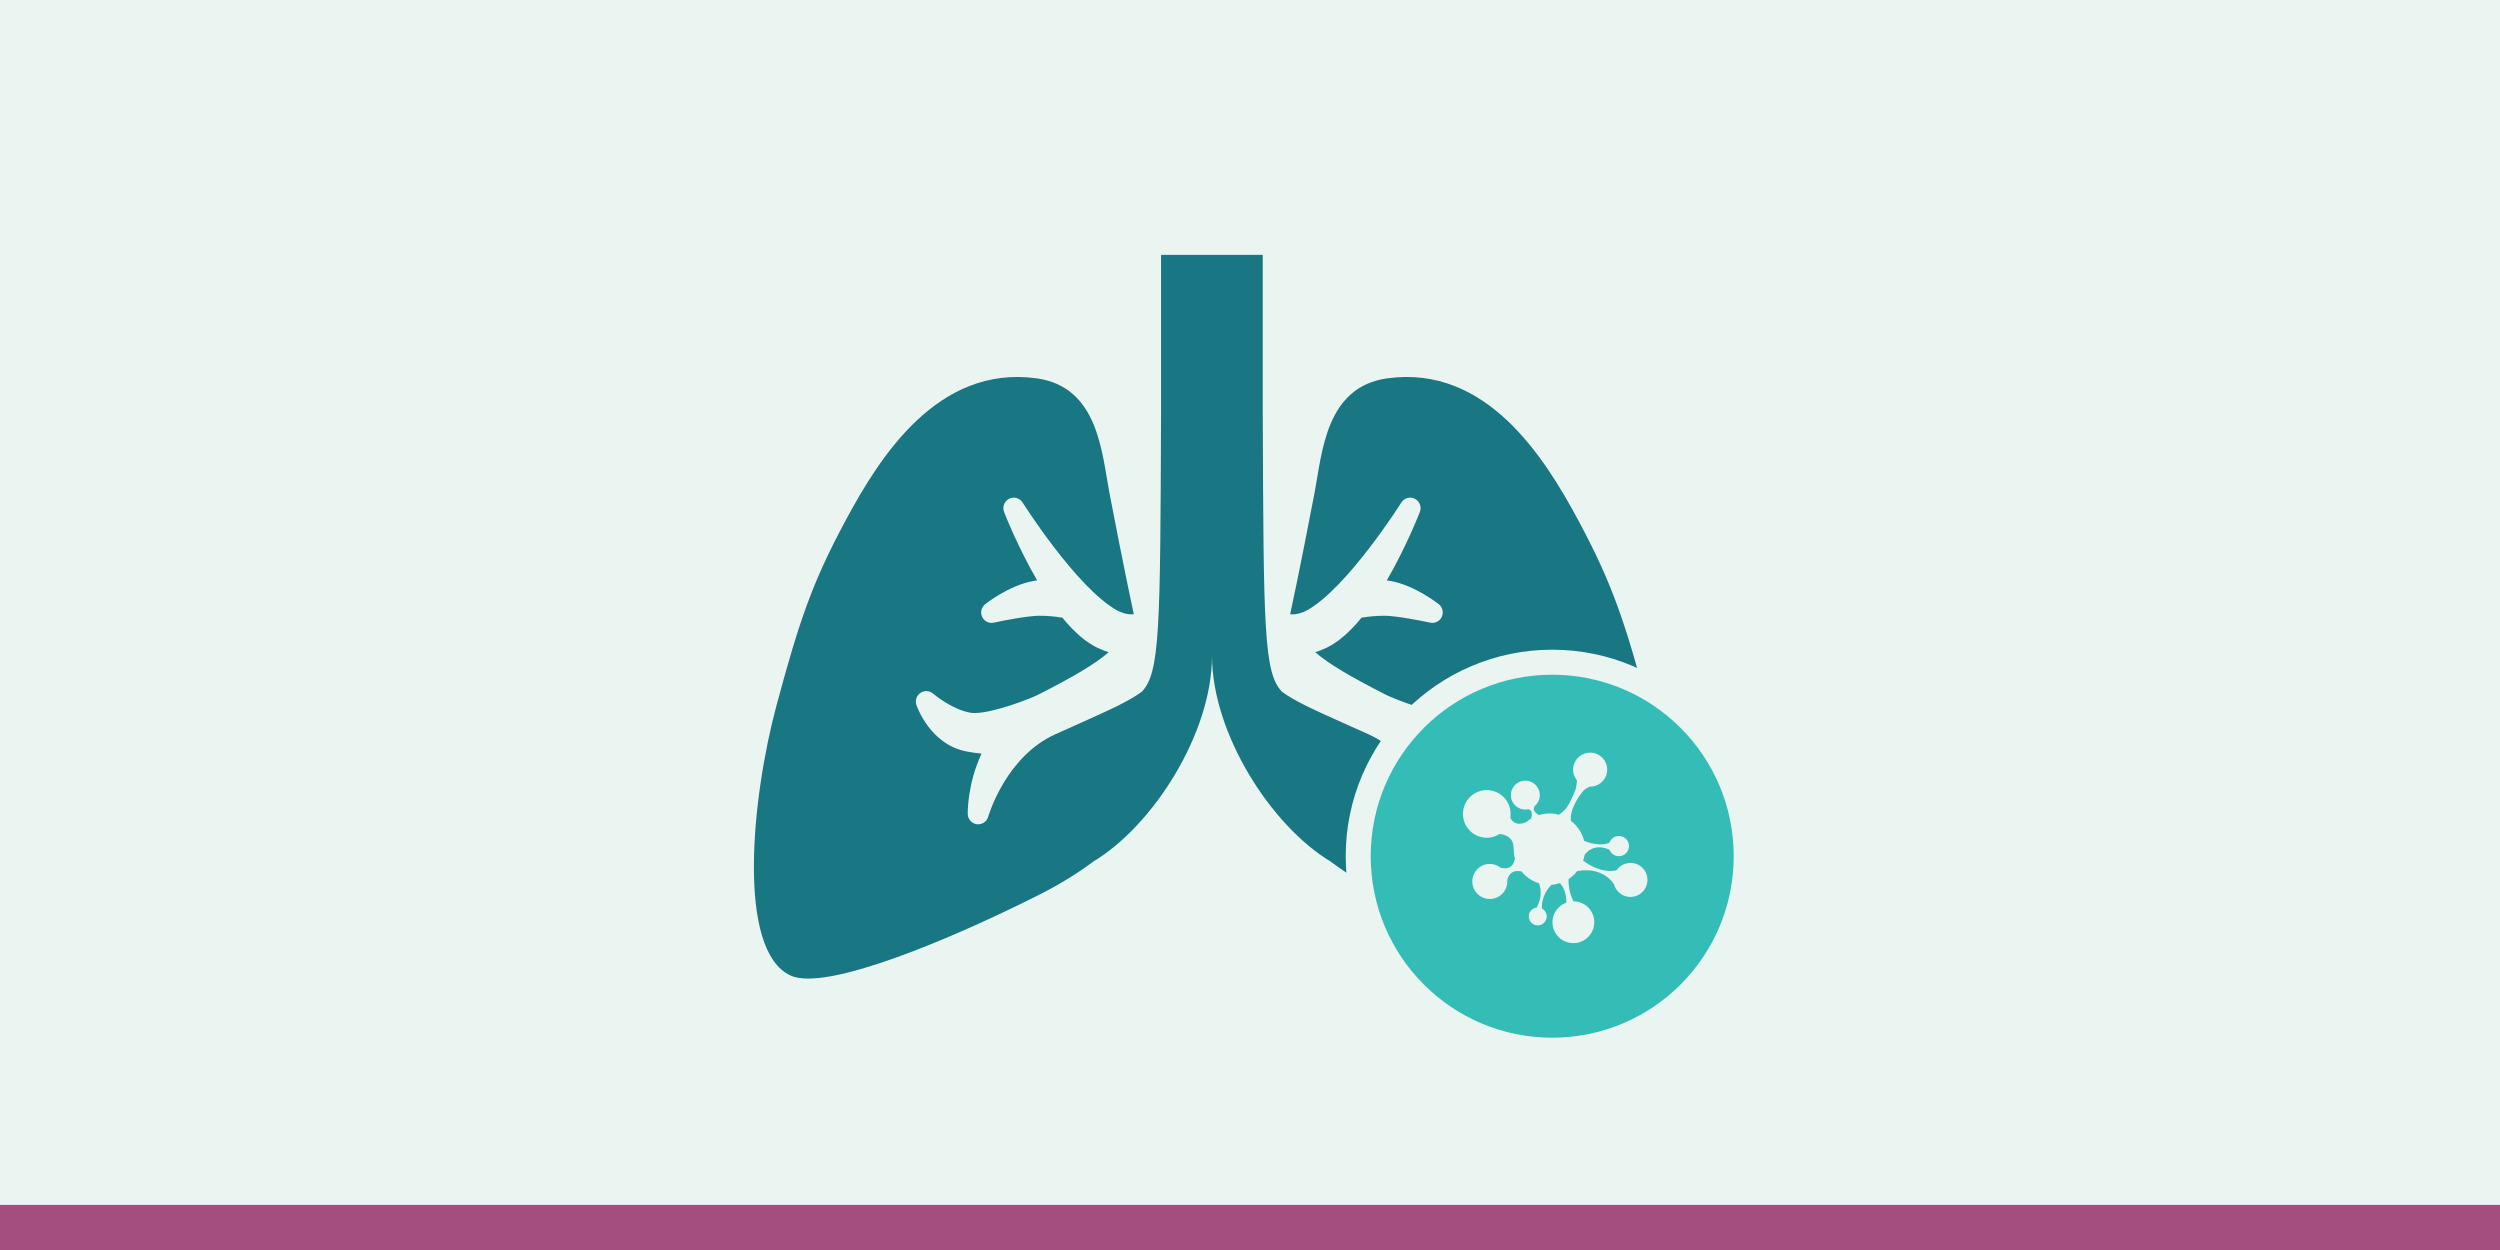
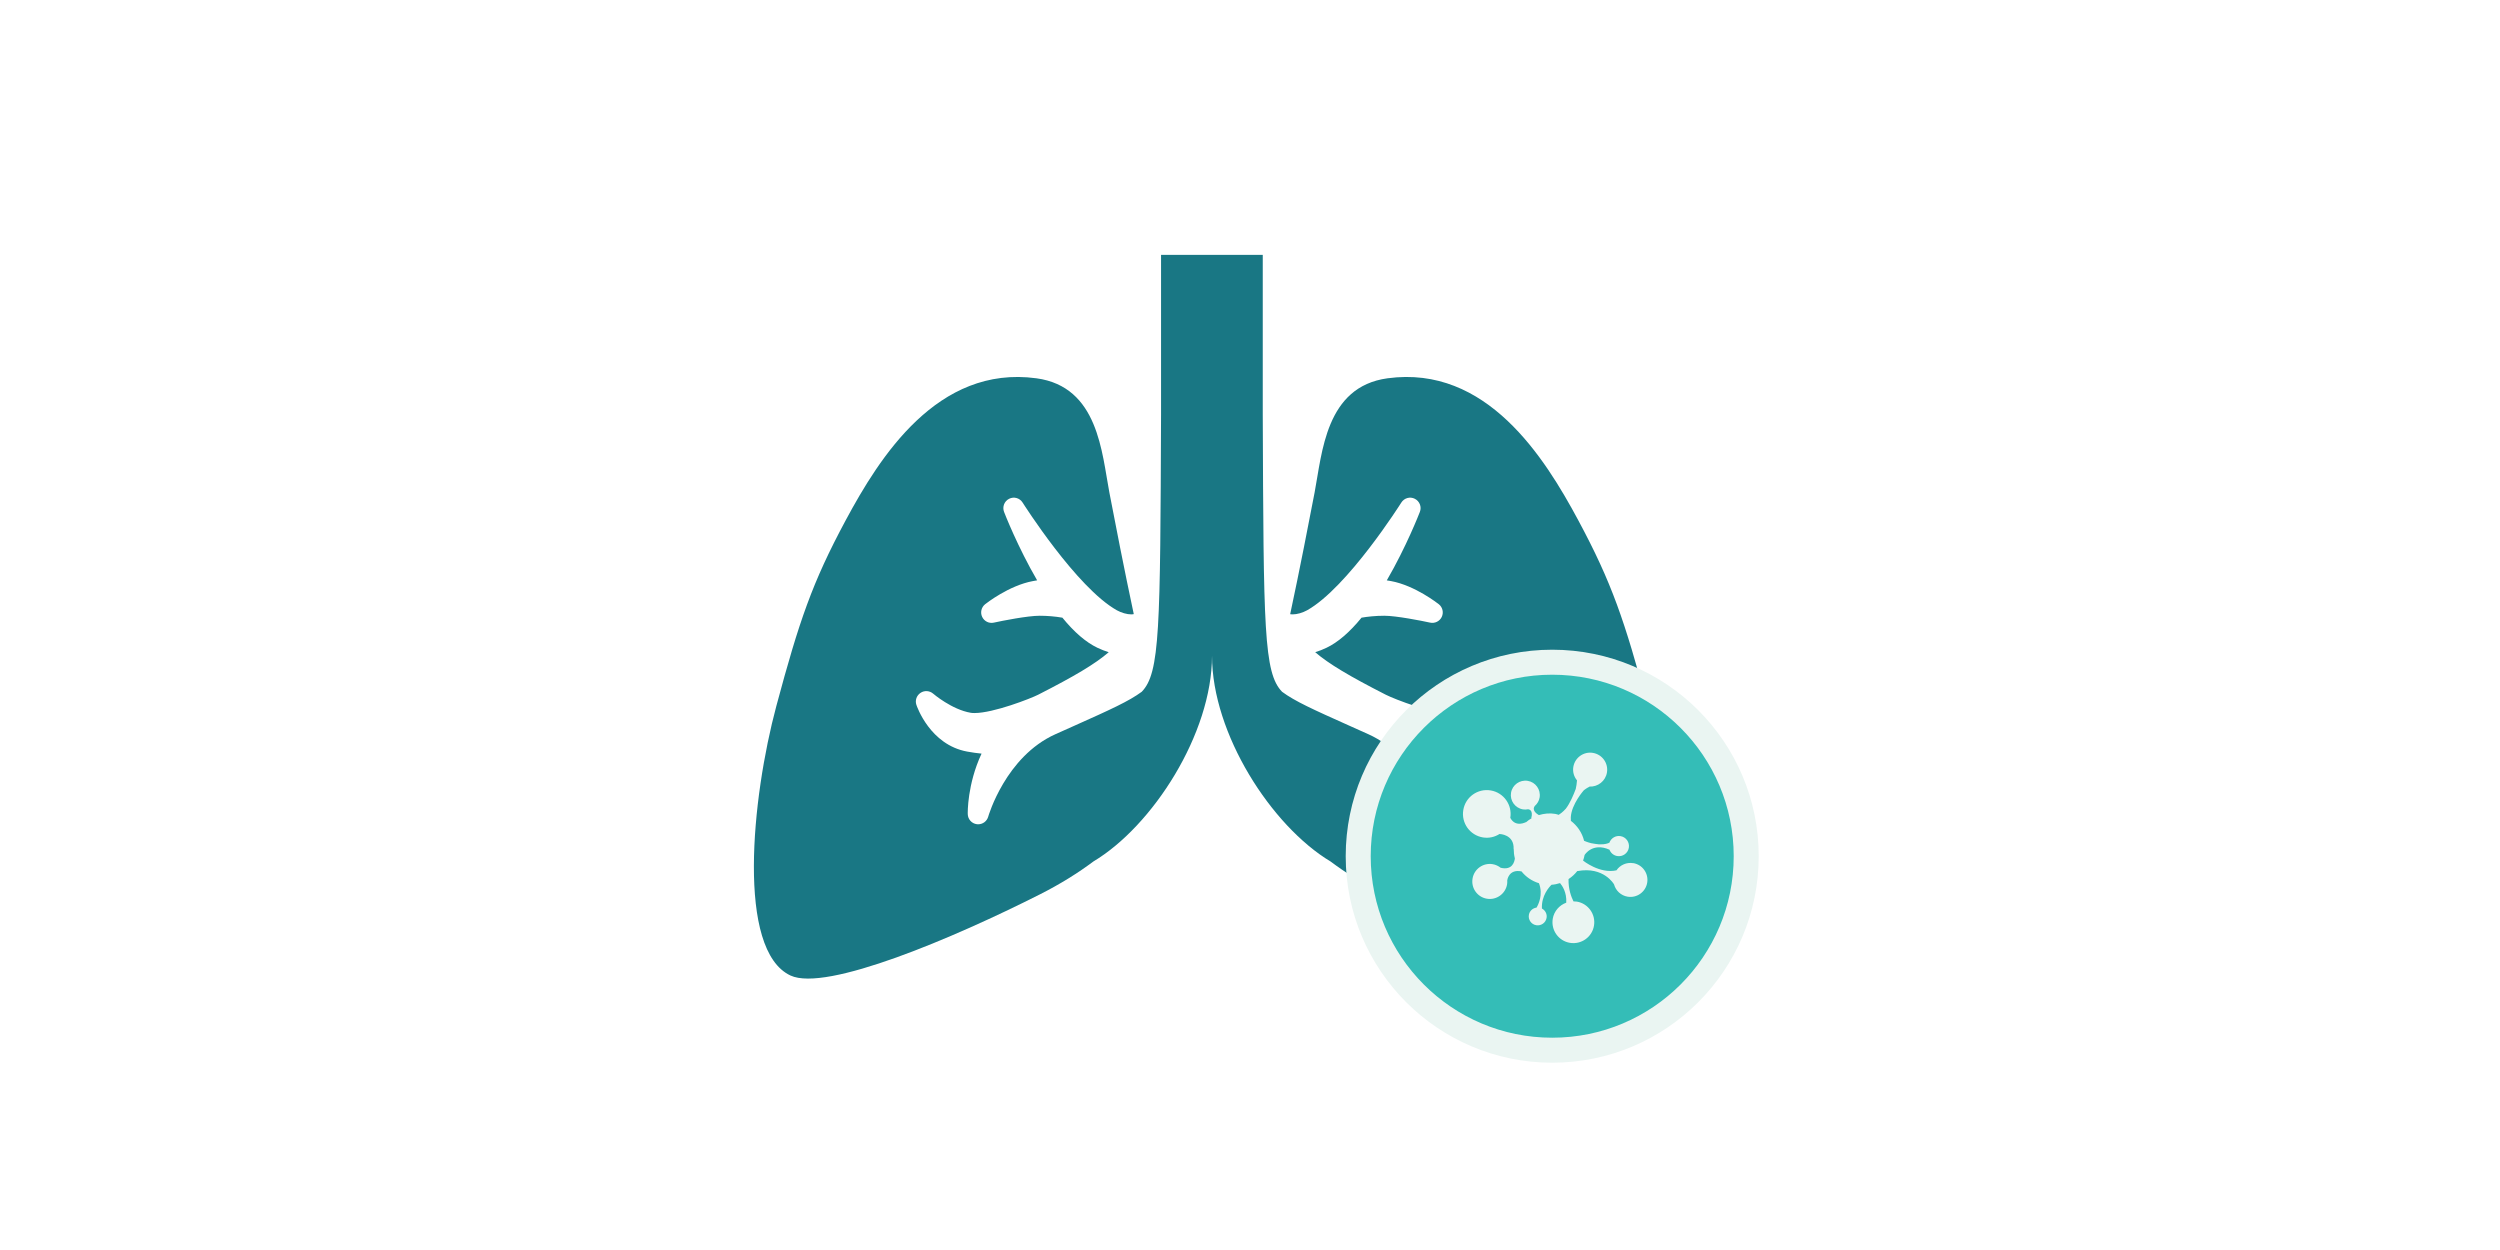
<svg xmlns="http://www.w3.org/2000/svg" id="Layer_1" width="600" height="300" viewBox="0 0 600 300">
  <defs>
    <style>.cls-1{fill:#34bdb7;stroke:#eaf5f2;stroke-miterlimit:10;stroke-width:6px;}.cls-2{fill:#a34e7f;}.cls-3{fill:#eaf5f2;}.cls-4{fill:#197784;}</style>
  </defs>
-   <rect class="cls-3" x="0" width="600" height="300" />
-   <rect class="cls-2" x="0" y="289.17" width="600" height="10.83" />
  <path class="cls-4" d="m395.43,169.44c-5.49-20.44-8.6-29.61-16.67-44.62-8.07-15.01-21.97-37.26-45.75-34.03-14.87,2.02-15.69,17.9-17.51,27.43-1.26,6.58-3.63,18.79-5.85,29.14.01.02.03.05.04.07.01-.03.21.02.57.02,1.03,0,2.38-.39,3.44-.98,9.7-5.43,22.49-25.65,22.62-25.86.68-1.09,2.09-1.49,3.24-.9,1.15.58,1.68,1.94,1.21,3.14-.15.38-3.24,8.35-7.94,16.44.33.05.67.11,1.01.17,5.77,1.06,11.24,5.38,11.48,5.56.91.73,1.2,1.98.7,3.04-.5,1.05-1.66,1.62-2.8,1.37-2.09-.46-8.15-1.65-10.98-1.65-2.15,0-4.06.22-5.47.46-2.85,3.49-5.67,5.92-8.4,7.22-.91.44-1.82.79-2.72,1.07,3.26,2.81,8.23,5.76,16.93,10.2,1.89.97,12.06,5.02,16.17,4.34,3.8-.63,7.81-3.53,9.04-4.59.85-.74,2.1-.82,3.03-.19.94.63,1.34,1.8.99,2.87-.13.39-3.27,9.58-12.19,11.22-1.2.22-2.36.39-3.45.49,3.44,7.37,3.32,14.18,3.31,14.52-.03,1.24-.96,2.26-2.19,2.42-.11.01-.21.02-.32.02-1.1,0-2.1-.73-2.41-1.82-.04-.14-4.24-14.44-16.14-19.79l-4.55-2.04c-8.71-3.9-13.09-5.87-16.17-8.15-4.41-4.53-4.44-15.18-4.64-66.56v-38.3h-24.41v38.3c-.2,51.39-.23,62.03-4.64,66.56-3.08,2.27-7.45,4.25-16.15,8.14l-4.56,2.04c-11.95,5.37-16.09,19.64-16.13,19.79-.31,1.09-1.3,1.83-2.41,1.83-.1,0-.21,0-.31-.02-1.23-.15-2.16-1.18-2.19-2.42-.01-.33-.13-7.15,3.31-14.52-1.1-.11-2.25-.27-3.45-.49-8.92-1.64-12.06-10.83-12.19-11.22-.36-1.07.05-2.24.99-2.87.93-.63,2.17-.55,3.03.18.04.04,4.49,3.84,9.04,4.6.26.05.56.06.88.06,4.59,0,13.52-3.5,15.29-4.4,8.7-4.44,13.67-7.38,16.93-10.2-.9-.28-1.81-.64-2.72-1.07-2.74-1.31-5.56-3.73-8.4-7.22-1.82-.31-3.66-.46-5.47-.46-2.84,0-8.89,1.19-10.98,1.65-1.15.26-2.3-.32-2.8-1.37-.5-1.05-.21-2.31.7-3.04.23-.18,5.71-4.5,11.48-5.56.34-.06.68-.12,1.01-.18-4.7-8.08-7.8-16.05-7.94-16.43-.46-1.2.06-2.56,1.21-3.14,1.16-.59,2.56-.19,3.24.9.13.2,12.94,20.43,22.63,25.86,1.06.59,2.41.98,3.44.98.38,0,.54-.05.61-.07-2.21-10.36-4.6-22.58-5.85-29.16-1.82-9.53-2.64-25.41-17.51-27.43-23.78-3.23-37.68,19.01-45.75,34.03-8.07,15.01-11.18,24.18-16.67,44.62-5.93,22.1-9.57,58.61,3.39,64.68,8.56,4.01,39.28-9.07,59.84-19.46,4.98-2.52,9.24-5.19,12.85-7.9h0c14.24-8.52,28.48-30.69,28.48-49.38,0,18.7,14.24,40.86,28.47,49.39h0c3.61,2.71,7.87,5.38,12.85,7.9,20.56,10.39,51.28,23.47,59.84,19.46,12.96-6.06,9.33-42.57,3.39-64.68Z" />
  <circle class="cls-1" cx="372.53" cy="205.49" r="46.56" />
-   <path class="cls-3" d="m391.98,207.16c-1.62-.27-3.16.45-4.03,1.72h0c-4.03.89-8-2.33-8-2.33,0,0-.01,0-.02.01.15-.44.29-.88.37-1.36,0,0,1.86-3.1,5.96-1.28v-.02c.3.79.98,1.4,1.87,1.55,1.32.22,2.57-.67,2.79-1.99.22-1.32-.67-2.57-1.99-2.79-1.17-.2-2.29.49-2.68,1.58-.37.18-1.1.43-2.21.39h0c-.09.01-.2,0-.32,0,0,0,0,0-.01,0-.25-.03-.57-.07-.86-.11h0c-.3-.03-.59-.09-.87-.15-.01,0-.04,0-.04,0h0c-.97-.23-1.76-.59-1.76-.59h0c-.47-1.94-1.63-3.63-3.22-4.83.02,0,.05-.01.05-.01-.02-.28-.02-.53-.02-.8.16-3.16,3.14-6.5,3.14-6.5.74-.57,1.31-.82,1.31-.82,0-.02,0-.03-.01-.05,2.05.11,3.9-1.32,4.24-3.39.37-2.23-1.14-4.33-3.37-4.7-2.22-.37-4.33,1.13-4.7,3.36-.2,1.21.16,2.37.88,3.24h0c-.05.74-.16,1.42-.3,2.05-.52,1.4-1.37,3.43-2.38,4.74-.72.81-1.39,1.28-1.71,1.48-.28-.08-.55-.18-.84-.23-1.36-.23-2.68-.08-3.92.29-.42-.24-1.77-1.1-.98-2.19h0c.59-.52,1.02-1.21,1.16-2.04.31-1.89-.96-3.68-2.86-3.99-1.89-.31-3.68.96-4,2.85-.32,1.89.96,3.68,2.86,4,.42.07.83.05,1.22-.03,0,0,1.36,0,.77,2.17l.19-.07c-.54.3-1.04.65-1.5,1.06,0-.02.01-.05.02-.07,0,0-2.47,1.37-3.74-1.03.52-3.11-1.59-6.06-4.7-6.58-3.13-.52-6.07,1.59-6.58,4.7-.52,3.12,1.58,6.06,4.71,6.58,1.45.24,2.85-.1,4.01-.84,0,0,0,.01,0,.02,0,0,3.52.07,3.36,3.6,0,0,.02-.03.02-.03,0,.78.09,1.55.28,2.28-.09.8-.6,2.94-3.41,2.25h0c-.54-.42-1.19-.74-1.92-.86-2.29-.38-4.45,1.16-4.83,3.46-.38,2.29,1.16,4.45,3.45,4.83,2.29.38,4.45-1.17,4.84-3.45.05-.33.06-.65.04-.96h0s.31-2.77,3.4-2.15c0,0,0-.02,0-.02,1.06,1.33,2.51,2.34,4.21,2.86,1.07,2.76-.18,5.19-.58,5.85-.91.12-1.68.8-1.84,1.75-.2,1.18.6,2.29,1.77,2.48,1.17.2,2.29-.6,2.48-1.77.16-.94-.33-1.81-1.12-2.24-.15-3.09,1.75-5.17,2.31-5.7.7-.04,1.38-.19,2.04-.4.52.61,1.65,2.23,1.49,4.7-1.64.6-2.93,2.02-3.24,3.87-.45,2.74,1.4,5.32,4.13,5.77,2.73.45,5.32-1.39,5.77-4.13.45-2.73-1.4-5.32-4.13-5.77-.27-.04-.53-.05-.79-.05-.55-1.09-1.25-2.95-1.19-5.33,0-.01,0-.02,0-.03.81-.52,1.52-1.18,2.12-1.95.01.01.03.03.03.03,6.32-1.16,8.77,3.19,8.77,3.2.41,1.49,1.64,2.68,3.26,2.95,2.23.37,4.33-1.14,4.7-3.36.37-2.23-1.13-4.33-3.36-4.7Z" />
+   <path class="cls-3" d="m391.98,207.16c-1.62-.27-3.16.45-4.03,1.72h0c-4.03.89-8-2.33-8-2.33,0,0-.01,0-.02.01.15-.44.29-.88.37-1.36,0,0,1.86-3.1,5.96-1.28v-.02c.3.79.98,1.4,1.87,1.55,1.32.22,2.57-.67,2.79-1.99.22-1.32-.67-2.57-1.99-2.79-1.17-.2-2.29.49-2.68,1.58-.37.18-1.1.43-2.21.39h0c-.09.01-.2,0-.32,0,0,0,0,0-.01,0-.25-.03-.57-.07-.86-.11h0c-.3-.03-.59-.09-.87-.15-.01,0-.04,0-.04,0h0c-.97-.23-1.76-.59-1.76-.59h0c-.47-1.94-1.63-3.63-3.22-4.83.02,0,.05-.01.05-.01-.02-.28-.02-.53-.02-.8.16-3.16,3.14-6.5,3.14-6.5.74-.57,1.31-.82,1.31-.82,0-.02,0-.03-.01-.05,2.05.11,3.9-1.32,4.24-3.39.37-2.23-1.14-4.33-3.37-4.7-2.22-.37-4.33,1.13-4.7,3.36-.2,1.21.16,2.37.88,3.24h0c-.05.74-.16,1.42-.3,2.05-.52,1.4-1.37,3.43-2.38,4.74-.72.81-1.39,1.28-1.71,1.48-.28-.08-.55-.18-.84-.23-1.36-.23-2.68-.08-3.92.29-.42-.24-1.77-1.1-.98-2.19h0c.59-.52,1.02-1.21,1.16-2.04.31-1.89-.96-3.68-2.86-3.99-1.89-.31-3.68.96-4,2.85-.32,1.89.96,3.68,2.86,4,.42.07.83.05,1.22-.03,0,0,1.36,0,.77,2.17l.19-.07c-.54.3-1.04.65-1.5,1.06,0-.02.01-.05.02-.07,0,0-2.47,1.37-3.74-1.03.52-3.11-1.59-6.06-4.7-6.58-3.13-.52-6.07,1.59-6.58,4.7-.52,3.12,1.58,6.06,4.71,6.58,1.45.24,2.85-.1,4.01-.84,0,0,0,.01,0,.02,0,0,3.52.07,3.36,3.6,0,0,.02-.03.02-.03,0,.78.09,1.55.28,2.28-.09.8-.6,2.94-3.41,2.25h0c-.54-.42-1.19-.74-1.92-.86-2.29-.38-4.45,1.16-4.83,3.46-.38,2.29,1.16,4.45,3.45,4.83,2.29.38,4.45-1.17,4.84-3.45.05-.33.06-.65.04-.96h0s.31-2.77,3.4-2.15c0,0,0-.02,0-.02,1.06,1.33,2.51,2.34,4.21,2.86,1.07,2.76-.18,5.19-.58,5.85-.91.12-1.68.8-1.84,1.75-.2,1.18.6,2.29,1.77,2.48,1.17.2,2.29-.6,2.48-1.77.16-.94-.33-1.81-1.12-2.24-.15-3.09,1.75-5.17,2.31-5.7.7-.04,1.38-.19,2.04-.4.52.61,1.65,2.23,1.49,4.7-1.64.6-2.93,2.02-3.24,3.87-.45,2.74,1.4,5.32,4.13,5.77,2.73.45,5.32-1.39,5.77-4.13.45-2.73-1.4-5.32-4.13-5.77-.27-.04-.53-.05-.79-.05-.55-1.09-1.25-2.95-1.19-5.33,0-.01,0-.02,0-.03.81-.52,1.52-1.18,2.12-1.95.01.01.03.03.03.03,6.32-1.16,8.77,3.19,8.77,3.2.41,1.49,1.64,2.68,3.26,2.95,2.23.37,4.33-1.14,4.7-3.36.37-2.23-1.13-4.33-3.36-4.7" />
</svg>